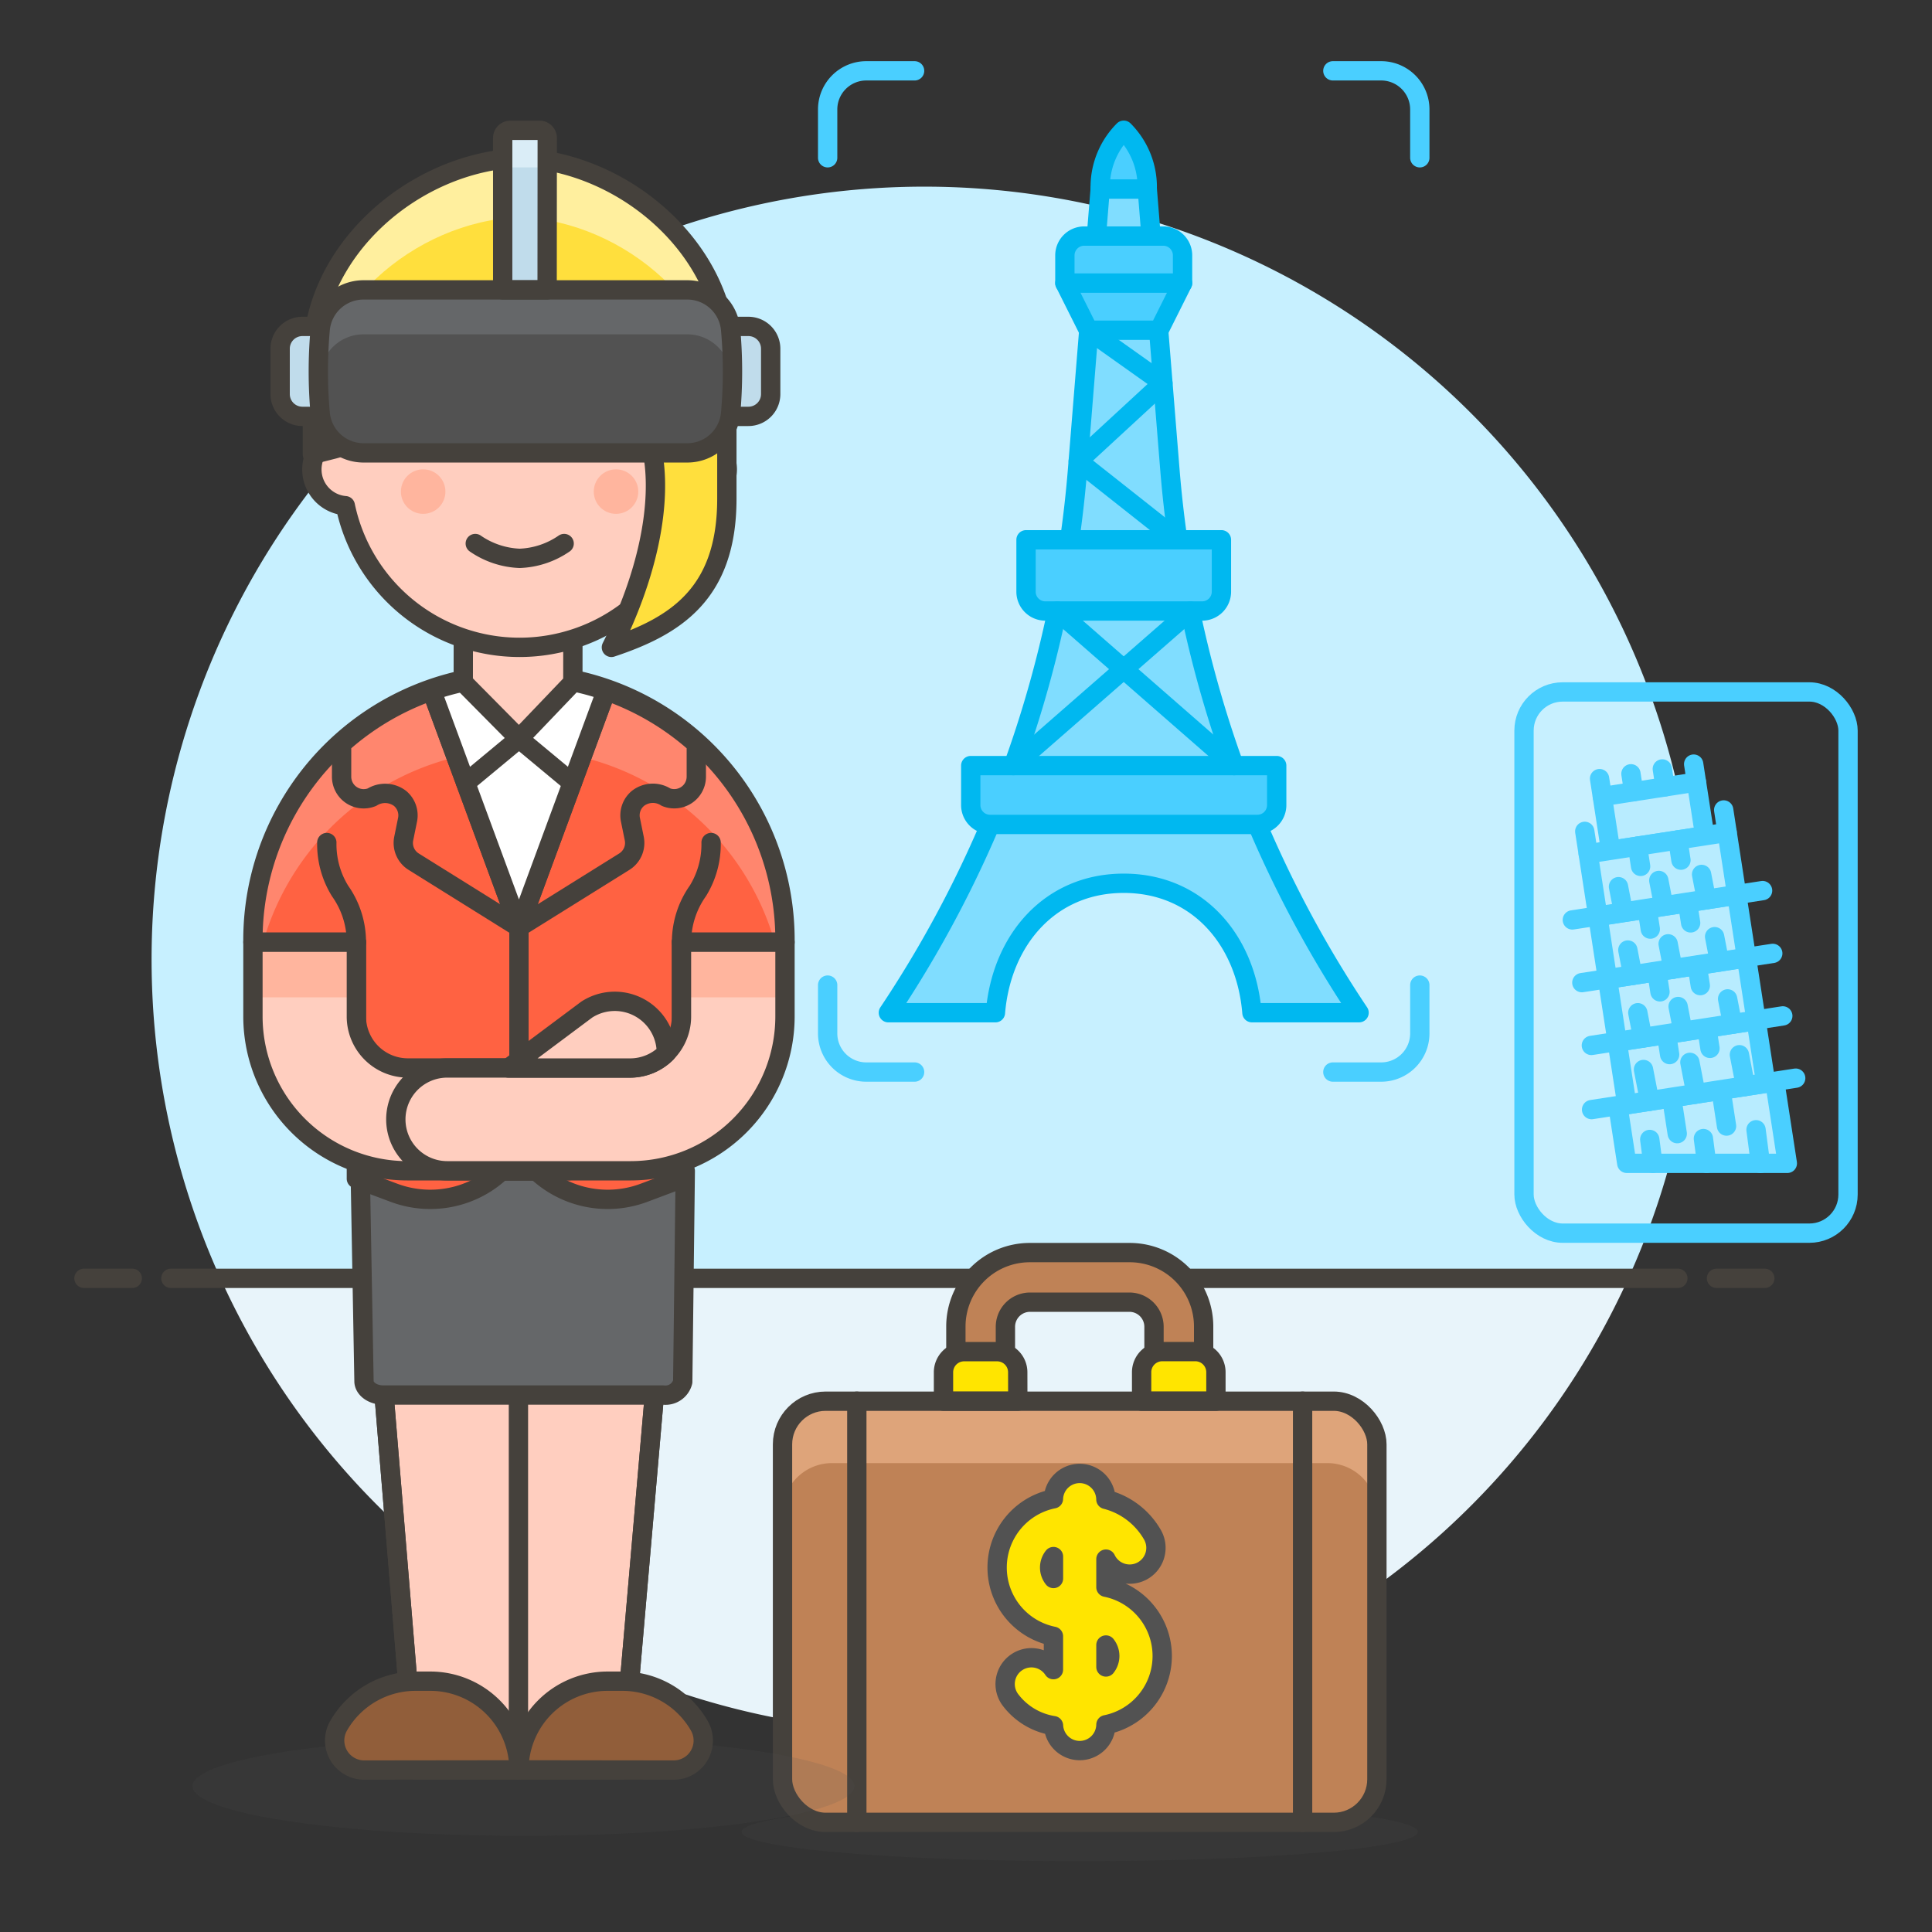
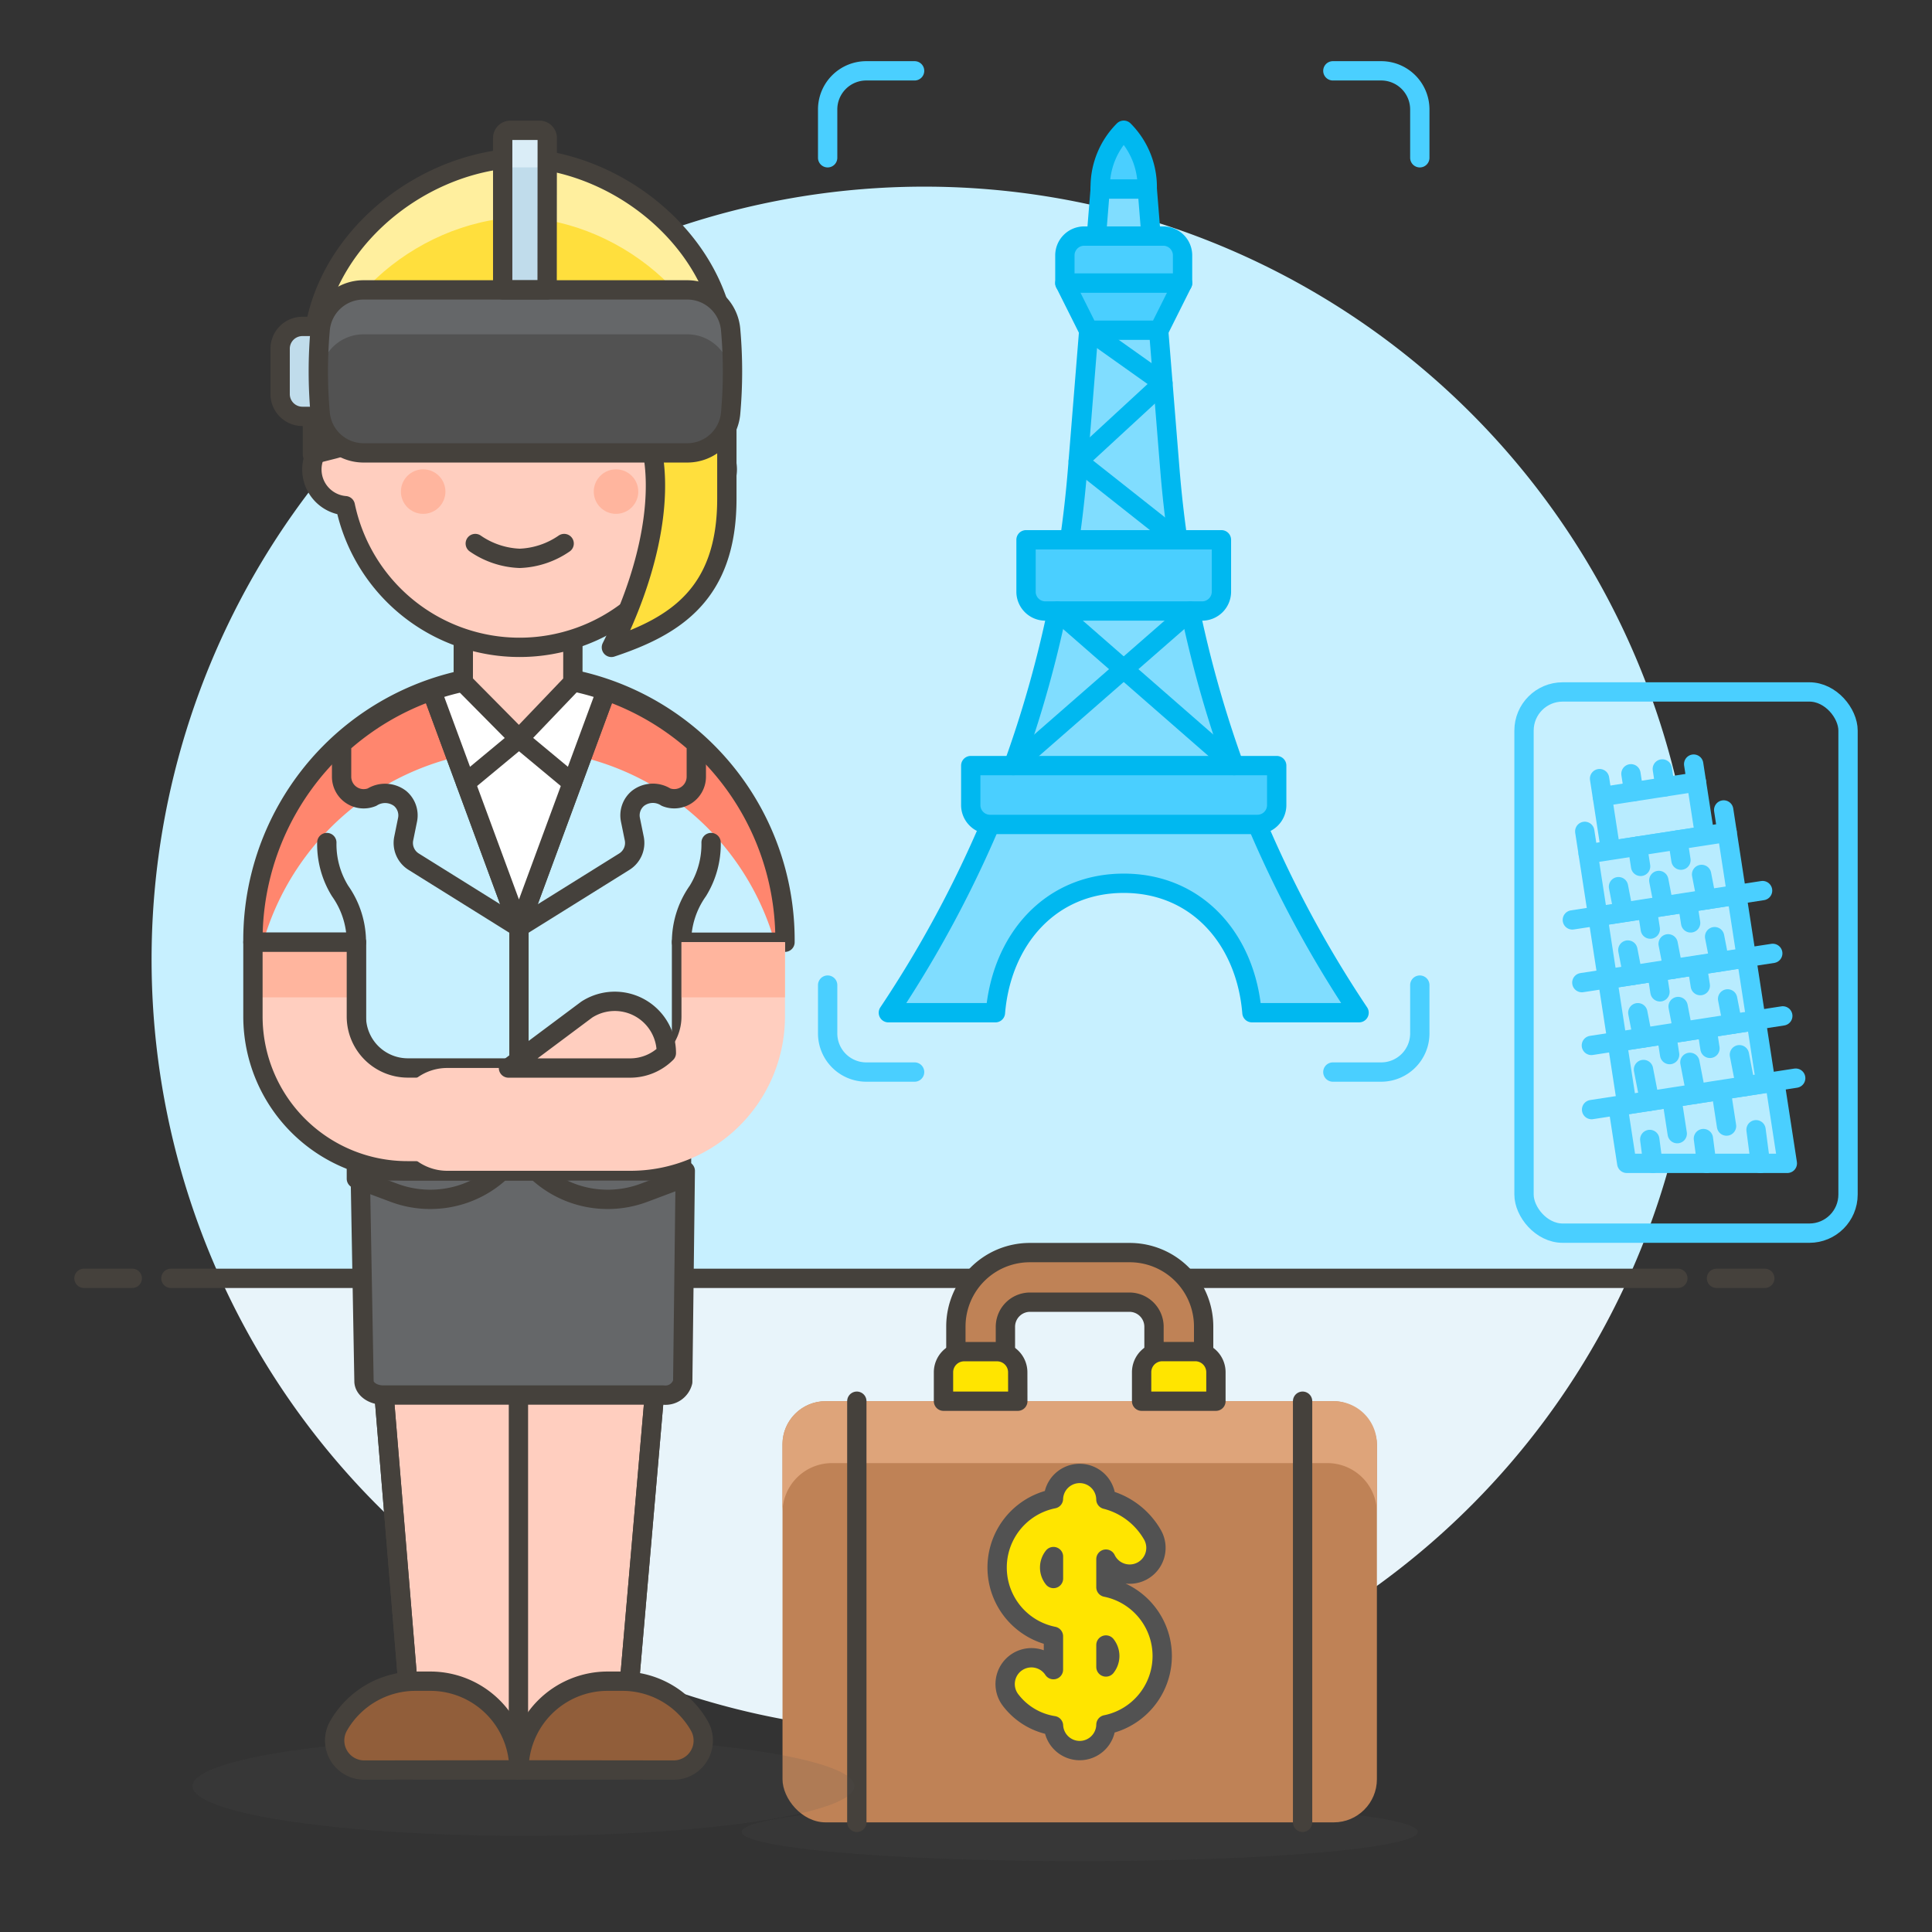
<svg xmlns="http://www.w3.org/2000/svg" viewBox="0 0 100 100">
  <rect x="0" y="0" width="100" height="100" fill="#333333" stroke="none" />
  <g class="nc-icon-wrapper">
    <defs />
    <path class="a" d="M87.846 49.666a40 40 0 1 0-76.436 16.5h72.872a39.829 39.829 0 0 0 3.564-16.5z" style="" fill="#c7f0ff" />
    <path class="b" d="M11.41 66.166a40 40 0 0 0 72.872 0z" style="" fill="#e8f4fa" />
    <path class="c" d="M8.846 66.166h78" fill="none" stroke="#45413c" stroke-linecap="round" stroke-linejoin="round" />
    <path class="c" d="M4.346 66.166h2.5" fill="none" stroke="#45413c" stroke-linecap="round" stroke-linejoin="round" />
    <path class="c" d="M88.846 66.166h2.5" fill="none" stroke="#45413c" stroke-linecap="round" stroke-linejoin="round" />
    <g>
      <path class="d" d="M82.936 41.229l4.872-.751.429 2.783-4.872.751z" stroke-linecap="round" stroke-linejoin="round" fill="#b8ecff" stroke="#4acfff" />
      <path class="d" d="M83.744 57.252L91.863 56l.649 4.215h-8.311l-.457-2.963z" stroke-linecap="round" stroke-linejoin="round" fill="#b8ecff" stroke="#4acfff" />
      <path class="d" d="M83.707 53.934l7.19-1.109.501 3.248-7.19 1.109z" stroke-linecap="round" stroke-linejoin="round" fill="#b8ecff" stroke="#4acfff" />
      <path class="d" d="M83.207 50.686l7.19-1.109.501 3.248-7.19 1.109z" stroke-linecap="round" stroke-linejoin="round" fill="#b8ecff" stroke="#4acfff" />
      <path class="d" d="M82.706 47.438l7.19-1.108.502 3.247-7.192 1.109z" stroke-linecap="round" stroke-linejoin="round" fill="#b8ecff" stroke="#4acfff" />
      <path class="d" d="M82.205 44.19l7.191-1.108.5 3.248-7.19 1.108z" stroke-linecap="round" stroke-linejoin="round" fill="#b8ecff" stroke="#4acfff" />
      <path class="e" d="M89.079 56.43l.286 1.855" fill="none" stroke-linecap="round" stroke-linejoin="round" stroke="#4acfff" />
      <path class="e" d="M86.528 56.823l.286 1.855" fill="none" stroke-linecap="round" stroke-linejoin="round" stroke="#4acfff" />
      <path class="e" d="M88.347 53.218l.161 1.046" fill="none" stroke-linecap="round" stroke-linejoin="round" stroke="#4acfff" />
      <path class="e" d="M86.259 53.54l.161 1.046" fill="none" stroke-linecap="round" stroke-linejoin="round" stroke="#4acfff" />
      <path class="e" d="M87.846 49.971l.161 1.045" fill="none" stroke-linecap="round" stroke-linejoin="round" stroke="#4acfff" />
      <path class="e" d="M85.758 50.292l.162 1.046" fill="none" stroke-linecap="round" stroke-linejoin="round" stroke="#4acfff" />
      <path class="e" d="M87.345 46.723l.162 1.046" fill="none" stroke-linecap="round" stroke-linejoin="round" stroke="#4acfff" />
      <path class="e" d="M85.258 47.045l.161 1.046" fill="none" stroke-linecap="round" stroke-linejoin="round" stroke="#4acfff" />
      <path class="e" d="M86.845 43.476l.161 1.046" fill="none" stroke-linecap="round" stroke-linejoin="round" stroke="#4acfff" />
      <path class="e" d="M84.757 43.798l.161 1.046" fill="none" stroke-linecap="round" stroke-linejoin="round" stroke="#4acfff" />
      <path class="e" d="M89.396 43.082l-.178-1.159" fill="none" stroke-linecap="round" stroke-linejoin="round" stroke="#4acfff" />
      <path class="e" d="M82.206 44.191l-.179-1.16" fill="none" stroke-linecap="round" stroke-linejoin="round" stroke="#4acfff" />
      <path class="e" d="M87.807 40.478l-.143-.928" fill="none" stroke-linecap="round" stroke-linejoin="round" stroke="#4acfff" />
      <path class="e" d="M82.936 41.229l-.143-.928" fill="none" stroke-linecap="round" stroke-linejoin="round" stroke="#4acfff" />
      <path class="e" d="M84.56 40.978l-.143-.927" fill="none" stroke-linecap="round" stroke-linejoin="round" stroke="#4acfff" />
      <path class="e" d="M86.184 40.728l-.143-.928" fill="none" stroke-linecap="round" stroke-linejoin="round" stroke="#4acfff" />
      <path class="e" d="M91.12 60.215l-.228-1.74" fill="none" stroke-linecap="round" stroke-linejoin="round" stroke="#4acfff" />
      <path class="e" d="M88.336 60.215l-.168-1.283" fill="none" stroke-linecap="round" stroke-linejoin="round" stroke="#4acfff" />
      <path class="e" d="M85.553 60.215l-.162-1.237" fill="none" stroke-linecap="round" stroke-linejoin="round" stroke="#4acfff" />
      <path class="e" d="M90.349 56.234l-.318-1.642" fill="none" stroke-linecap="round" stroke-linejoin="round" stroke="#4acfff" />
      <path class="e" d="M87.786 56.629l-.318-1.642" fill="none" stroke-linecap="round" stroke-linejoin="round" stroke="#4acfff" />
      <path class="e" d="M85.385 56.999l-.318-1.642" fill="none" stroke-linecap="round" stroke-linejoin="round" stroke="#4acfff" />
      <path class="e" d="M89.675 53.013l-.254-1.311" fill="none" stroke-linecap="round" stroke-linejoin="round" stroke="#4acfff" />
      <path class="e" d="M87.113 53.408l-.254-1.311" fill="none" stroke-linecap="round" stroke-linejoin="round" stroke="#4acfff" />
      <path class="e" d="M85.027 53.73l-.254-1.312" fill="none" stroke-linecap="round" stroke-linejoin="round" stroke="#4acfff" />
      <path class="e" d="M89.002 49.792l-.254-1.311" fill="none" stroke-linecap="round" stroke-linejoin="round" stroke="#4acfff" />
      <path class="e" d="M86.597 50.163l-.254-1.311" fill="none" stroke-linecap="round" stroke-linejoin="round" stroke="#4acfff" />
      <path class="e" d="M84.511 50.485l-.254-1.312" fill="none" stroke-linecap="round" stroke-linejoin="round" stroke="#4acfff" />
      <path class="e" d="M88.328 46.572l-.254-1.312" fill="none" stroke-linecap="round" stroke-linejoin="round" stroke="#4acfff" />
      <path class="e" d="M86.113 46.883l-.254-1.311" fill="none" stroke-linecap="round" stroke-linejoin="round" stroke="#4acfff" />
      <path class="e" d="M84.027 47.205l-.254-1.311" fill="none" stroke-linecap="round" stroke-linejoin="round" stroke="#4acfff" />
      <rect class="e" x="78.883" y="35.815" width="16.771" height="28.013" rx="2" fill="none" stroke-linecap="round" stroke-linejoin="round" stroke="#4acfff" />
      <g>
        <path class="f" d="M58.164 45.718c-3.831 0-6.33 2.948-6.641 6.7h-5.541a59.132 59.132 0 0 0 9.793-28.129l1.171-14.507h2.436l1.17 14.506a59.153 59.153 0 0 0 9.793 28.129H64.8c-.306-3.751-2.8-6.699-6.636-6.699z" stroke-linecap="round" stroke-linejoin="round" fill="#80ddff" stroke="#00b8f0" />
        <path class="g" d="M54.107 31.626h8.114a1 1 0 0 0 1-1v-2.687H53.107v2.687a1 1 0 0 0 1 1z" stroke-linecap="round" stroke-linejoin="round" stroke="#00b8f0" fill="#4acfff" />
        <path class="g" d="M55.118 14.655h6.091v-1.436a1 1 0 0 0-1-1h-4.091a1 1 0 0 0-1 1z" stroke-linecap="round" stroke-linejoin="round" stroke="#00b8f0" fill="#4acfff" />
        <path class="g" d="M61.209 14.655l-1.218 2.436h-3.654l-1.219-2.436h6.091z" stroke-linecap="round" stroke-linejoin="round" stroke="#00b8f0" fill="#4acfff" />
        <path class="g" d="M59.382 9.782v-.1a4.159 4.159 0 0 0-1.218-2.941 4.159 4.159 0 0 0-1.218 2.941v.1z" stroke-linecap="round" stroke-linejoin="round" stroke="#00b8f0" fill="#4acfff" />
        <path class="g" d="M50.246 39.627h15.836v2.045a1 1 0 0 1-1 1H51.246a1 1 0 0 1-1-1z" stroke-linecap="round" stroke-linejoin="round" stroke="#00b8f0" fill="#4acfff" />
        <path class="h" d="M61.61 31.626l-9.161 8.001" fill="none" stroke-linecap="round" stroke-linejoin="round" stroke="#00b8f0" />
        <path class="h" d="M63.879 39.627l-9.162-8.001" fill="none" stroke-linecap="round" stroke-linejoin="round" stroke="#00b8f0" />
        <path class="h" d="M60.961 27.939l-5.152-4.071 4.383-4.042-3.855-2.735" fill="none" stroke-linecap="round" stroke-linejoin="round" stroke="#00b8f0" />
        <g>
          <path class="e" d="M73.489 8.166v-2.5a2 2 0 0 0-2-2h-2.5" fill="none" stroke-linecap="round" stroke-linejoin="round" stroke="#4acfff" />
          <path class="e" d="M42.839 8.166v-2.5a2 2 0 0 1 2-2h2.5" fill="none" stroke-linecap="round" stroke-linejoin="round" stroke="#4acfff" />
          <path class="e" d="M73.489 50.989v2.5a2 2 0 0 1-2 2h-2.5" fill="none" stroke-linecap="round" stroke-linejoin="round" stroke="#4acfff" />
          <path class="e" d="M42.839 50.989v2.5a2 2 0 0 0 2 2h2.5" fill="none" stroke-linecap="round" stroke-linejoin="round" stroke="#4acfff" />
        </g>
      </g>
      <path class="e" d="M92.945 55.805L82.38 57.433" fill="none" stroke-linecap="round" stroke-linejoin="round" stroke="#4acfff" />
      <path class="e" d="M92.277 52.583l-9.908 1.528" fill="none" stroke-linecap="round" stroke-linejoin="round" stroke="#4acfff" />
      <path class="e" d="M91.758 49.347l-9.882 1.514" fill="none" stroke-linecap="round" stroke-linejoin="round" stroke="#4acfff" />
      <path class="e" d="M91.231 46.097l-9.847 1.518" fill="none" stroke-linecap="round" stroke-linejoin="round" stroke="#4acfff" />
    </g>
    <g>
      <ellipse class="i" cx="55.885" cy="94.816" rx="17.498" ry="1.518" fill="#525252" opacity="0.15" />
      <rect class="j" x="40.503" y="72.526" width="30.765" height="21.799" rx="2.232" style="" fill="#bf8256" />
      <path class="k" d="M71.268 78.294v-3.537a2.231 2.231 0 0 0-2.232-2.231h-26.3a2.231 2.231 0 0 0-2.236 2.231v3.537a2.564 2.564 0 0 1 2.564-2.564H68.7a2.564 2.564 0 0 1 2.568 2.564z" style="" fill="#dea47a" />
      <path class="l" d="M49.476 71.244V68.66a3.826 3.826 0 0 1 3.824-3.826h5.167A3.826 3.826 0 0 1 62.3 68.66v2.584h-2.569v-2.571a1.275 1.275 0 0 0-1.275-1.273h-5.141a1.275 1.275 0 0 0-1.275 1.275v2.571z" stroke="#45413c" stroke-linecap="round" stroke-linejoin="round" fill="#bf8256" />
      <path class="m" d="M52.681 72.526h-3.846v-1.5a1.068 1.068 0 0 1 1.065-1.064h1.71a1.068 1.068 0 0 1 1.068 1.068z" stroke="#45413c" stroke-linecap="round" stroke-linejoin="round" fill="#ffe500" />
      <path class="m" d="M62.936 72.526H59.09v-1.5a1.068 1.068 0 0 1 1.068-1.068h1.71a1.068 1.068 0 0 1 1.068 1.068z" stroke="#45413c" stroke-linecap="round" stroke-linejoin="round" fill="#ffe500" />
      <path class="c" d="M44.349 72.526v21.798" fill="none" stroke="#45413c" stroke-linecap="round" stroke-linejoin="round" />
      <path class="c" d="M67.422 72.526v21.798" fill="none" stroke="#45413c" stroke-linecap="round" stroke-linejoin="round" />
-       <rect class="c" x="40.503" y="72.526" width="30.765" height="21.799" rx="2.232" fill="none" stroke="#45413c" stroke-linecap="round" stroke-linejoin="round" />
      <path class="n" d="M55.885 90.61a1.36 1.36 0 0 1-1.356-1.29 3.461 3.461 0 0 1-2.229-1.335 1.361 1.361 0 1 1 2.226-1.564v-1.727a3.629 3.629 0 0 1 0-7.116 1.358 1.358 0 0 1 2.715.02v.01a3.878 3.878 0 0 1 2.395 1.806 1.36 1.36 0 1 1-2.393 1.286v1.455a3.63 3.63 0 0 1 0 7.117 1.36 1.36 0 0 1-1.358 1.338zm1.358-4.328a.914.914 0 0 0 0-1.136zm-2.715-5.714a.909.909 0 0 0 0 1.135z" stroke-linecap="round" stroke-linejoin="round" fill="#ffe500" stroke="#525252" />
    </g>
    <g>
      <ellipse class="i" cx="27.095" cy="92.452" rx="17.131" ry="2.57" fill="#525252" opacity="0.15" />
      <path class="o" d="M19.144 63.289l2.335 28.305h10.71l2.455-28.305h-15.5z" stroke="#45413c" stroke-linecap="round" stroke-linejoin="round" fill="#ffcebf" />
      <path class="c" d="M26.834 69.424v22.17" fill="none" stroke="#45413c" stroke-linecap="round" stroke-linejoin="round" />
      <path class="c" d="M19.144 63.289l2.335 28.305h10.71l2.455-28.305h-15.5z" fill="none" stroke="#45413c" stroke-linecap="round" stroke-linejoin="round" />
      <path class="p" d="M26.861 91.608a4.59 4.59 0 0 0-4.59-4.59h-.765a4.591 4.591 0 0 0-3.976 2.3 1.53 1.53 0 0 0 1.326 2.3z" stroke="#45413c" stroke-linecap="round" stroke-linejoin="round" fill="#915e3a" />
      <path class="p" d="M26.861 91.608a4.59 4.59 0 0 1 4.59-4.59h.765a4.589 4.589 0 0 1 3.976 2.3 1.529 1.529 0 0 1-1.325 2.3z" stroke="#45413c" stroke-linecap="round" stroke-linejoin="round" fill="#915e3a" />
      <path class="q" d="M18.841 71.523c.029.384.47.685 1 .685h14.497a.922.922 0 0 0 1-.685l.132-10.915H18.644z" stroke="#45413c" stroke-linecap="round" stroke-linejoin="round" fill="#656769" />
-       <path class="r" d="M40.631 48.769a13.77 13.77 0 1 0-27.539 0h5.354v12.24l1.945.729a5.355 5.355 0 0 0 6.471-2.259 5.354 5.354 0 0 0 6.471 2.259l1.943-.729v-12.24z" style="" fill="#ff6242" />
      <path class="s" d="M26.861 38.794A13.774 13.774 0 0 1 40.1 48.769h.53a13.77 13.77 0 1 0-27.539 0h.529a13.776 13.776 0 0 1 13.241-9.975z" style="" fill="#ff866e" />
      <path class="c" d="M40.631 48.769a13.77 13.77 0 1 0-27.539 0h5.354v12.24l1.945.729a5.355 5.355 0 0 0 6.471-2.259 5.354 5.354 0 0 0 6.471 2.259l1.943-.729v-12.24z" fill="none" stroke="#45413c" stroke-linecap="round" stroke-linejoin="round" />
      <path class="c" d="M18.446 48.769a4.583 4.583 0 0 0-.843-2.652 4.589 4.589 0 0 1-.687-2.507" fill="none" stroke="#45413c" stroke-linecap="round" stroke-linejoin="round" />
      <path class="c" d="M35.276 48.769a4.59 4.59 0 0 1 .843-2.652 4.589 4.589 0 0 0 .687-2.507" fill="none" stroke="#45413c" stroke-linecap="round" stroke-linejoin="round" />
      <path class="c" d="M26.861 48.004v11.475" fill="none" stroke="#45413c" stroke-linecap="round" stroke-linejoin="round" />
      <path class="t" d="M13.092 48.769v3.851a7.991 7.991 0 0 0 7.982 7.98h8.167a2.661 2.661 0 0 0 0-5.322h-8.134a2.664 2.664 0 0 1-2.661-2.661v-3.848z" style="" fill="#ffcebf" />
      <path class="u" d="M13.092 48.769h5.355v2.853h-5.355z" style="" fill="#ffb59e" />
      <path class="c" d="M13.092 48.769v3.851a7.991 7.991 0 0 0 7.982 7.98h8.167a2.661 2.661 0 0 0 0-5.322h-8.134a2.664 2.664 0 0 1-2.661-2.661v-3.848z" fill="none" stroke="#45413c" stroke-linecap="round" stroke-linejoin="round" />
      <path class="t" d="M40.631 48.769v3.851a7.992 7.992 0 0 1-7.982 7.98h-9.5a2.661 2.661 0 1 1 0-5.322h9.463a2.664 2.664 0 0 0 2.661-2.661v-3.848z" style="" fill="#ffcebf" />
      <path class="u" d="M35.276 48.769h5.355v2.853h-5.355z" style="" fill="#ffb59e" />
-       <path class="c" d="M40.631 48.769v3.851a7.992 7.992 0 0 1-7.982 7.98h-9.5a2.661 2.661 0 1 1 0-5.322h9.463a2.664 2.664 0 0 0 2.661-2.661v-3.848z" fill="none" stroke="#45413c" stroke-linecap="round" stroke-linejoin="round" />
      <path class="o" d="M34.49 54.506a2.67 2.67 0 0 0-4.122-2.248l-4.049 3.023h6.3a2.651 2.651 0 0 0 1.871-.775z" stroke="#45413c" stroke-linecap="round" stroke-linejoin="round" fill="#ffcebf" />
      <path class="c" d="M31.377 35.757a13.746 13.746 0 0 1 4.664 2.748V40.2a1.142 1.142 0 0 1-1.567 1.061 1.259 1.259 0 0 0-1.454.063 1.143 1.143 0 0 0-.39 1.1l.2.982a1.142 1.142 0 0 1-.515 1.193L26.861 48z" fill="none" stroke="#45413c" stroke-linecap="round" stroke-linejoin="round" />
      <path class="c" d="M17.681 38.505a13.772 13.772 0 0 1 4.664-2.748L26.861 48l-5.45-3.4a1.143 1.143 0 0 1-.515-1.193l.2-.982a1.145 1.145 0 0 0-.39-1.1 1.28 1.28 0 0 0-1.454-.063 1.143 1.143 0 0 1-1.571-1.062z" fill="none" stroke="#45413c" stroke-linecap="round" stroke-linejoin="round" />
      <path class="v" d="M22.345 35.757a13.832 13.832 0 0 1 9.032 0L26.861 48z" stroke="#45413c" stroke-linecap="round" stroke-linejoin="round" fill="#fff" />
      <path class="v" d="M26.864 38.235l2.751 2.287" stroke="#45413c" stroke-linecap="round" stroke-linejoin="round" fill="#fff" />
      <path class="o" d="M29.651 35.32l-2.787 2.915-2.885-2.915.006-6.143h5.672l-.006 6.143z" stroke="#45413c" stroke-linecap="round" stroke-linejoin="round" fill="#ffcebf" />
      <path class="v" d="M26.864 38.235l-2.757 2.287" stroke="#45413c" stroke-linecap="round" stroke-linejoin="round" fill="#fff" />
      <path class="o" d="M37.644 24.293a1.893 1.893 0 0 0-1.536-1.842v-1.229a9.215 9.215 0 0 0-18.429 0v1.229a1.881 1.881 0 0 0 .194 3.724 9.215 9.215 0 0 0 18.041 0 1.9 1.9 0 0 0 1.73-1.882z" stroke="#45413c" stroke-linecap="round" stroke-linejoin="round" fill="#ffcebf" />
      <circle class="u" cx="21.903" cy="25.445" r="1.152" style="" fill="#ffb59e" />
      <circle class="u" cx="31.885" cy="25.445" r="1.152" style="" fill="#ffb59e" />
      <path class="c" d="M29.2 28.133a4.329 4.329 0 0 1-2.3.767 4.333 4.333 0 0 1-2.3-.767" fill="none" stroke="#45413c" stroke-linecap="round" stroke-linejoin="round" />
      <circle class="w" cx="23.438" cy="22.374" r="1.152" style="" fill="#45413c" />
      <circle class="w" cx="30.349" cy="22.374" r="1.152" style="" fill="#45413c" />
      <path class="x" d="M17.28 23.245a3.142 3.142 0 0 0 2.3-2.425c2.149-10.463 4.072-1.171 10.218-1.171 4.62 0 5.544 6.468 1.848 13.859 3.311-1.1 5.976-2.772 5.976-7.691V18.47c0-5.492-5.241-10.084-10.725-10.3-5.485.218-10.726 4.81-10.726 10.3v5.055z" style="" fill="#ffdf3d" />
      <path class="y" d="M26.894 8.168c-5.485.218-10.726 4.81-10.726 10.3v3.071c0-5.492 5.241-10.084 10.726-10.3 5.484.217 10.725 4.809 10.725 10.3V18.47c0-5.492-5.241-10.084-10.725-10.302z" style="" fill="#ffef9e" />
      <path class="c" d="M17.28 23.245a3.142 3.142 0 0 0 2.3-2.425c2.149-10.463 4.072-1.171 10.218-1.171 4.62 0 5.544 6.468 1.848 13.859 3.311-1.1 5.976-2.772 5.976-7.691V18.47c0-5.492-5.241-10.084-10.725-10.3-5.485.218-10.726 4.81-10.726 10.3v5.055z" fill="none" stroke="#45413c" stroke-linecap="round" stroke-linejoin="round" />
      <path class="z" d="M17.674 21.552h-2.02A1.154 1.154 0 0 1 14.5 20.4v-2.35a1.154 1.154 0 0 1 1.154-1.155h2.02z" stroke="#45413c" stroke-linecap="round" stroke-linejoin="round" fill="#c0dceb" />
-       <path class="z" d="M36.717 21.552h2.02a1.154 1.154 0 0 0 1.154-1.152v-2.35a1.155 1.155 0 0 0-1.154-1.155h-2.02z" stroke="#45413c" stroke-linecap="round" stroke-linejoin="round" fill="#c0dceb" />
      <path class="aa" d="M37.821 17.1a24.347 24.347 0 0 1 0 4.252 2.253 2.253 0 0 1-2.221 2.089H18.788a2.256 2.256 0 0 1-2.219-2.091 24.381 24.381 0 0 1 0-4.255 2.253 2.253 0 0 1 2.219-2.09H35.6a2.253 2.253 0 0 1 2.221 2.095z" style="" fill="#525252" />
      <path class="ab" d="M16.505 20.373c.016-.326.036-.652.064-.977a2.253 2.253 0 0 1 2.219-2.091H35.6a2.253 2.253 0 0 1 2.221 2.095c.028.324.048.649.064.975a24.371 24.371 0 0 0-.064-3.276 2.253 2.253 0 0 0-2.221-2.094H18.788a2.253 2.253 0 0 0-2.219 2.09 24.567 24.567 0 0 0-.064 3.278z" style="" fill="#656769" />
      <path class="ac" d="M28.319 15.005h-2.3V7.144a.4.4 0 0 1 .4-.4h1.506a.4.4 0 0 1 .4.4z" style="" fill="#c0dceb" />
      <path class="c" d="M37.821 17.1a24.347 24.347 0 0 1 0 4.252 2.253 2.253 0 0 1-2.221 2.089H18.788a2.256 2.256 0 0 1-2.219-2.091 24.381 24.381 0 0 1 0-4.255 2.253 2.253 0 0 1 2.219-2.09H35.6a2.253 2.253 0 0 1 2.221 2.095z" fill="none" stroke="#45413c" stroke-linecap="round" stroke-linejoin="round" />
      <path class="ad" d="M28.319 8.664h-2.3v-1.52a.4.4 0 0 1 .4-.4h1.506a.4.4 0 0 1 .4.4z" style="" fill="#daedf7" />
      <path class="c" d="M28.319 15.005h-2.3V7.144a.4.4 0 0 1 .4-.4h1.506a.4.4 0 0 1 .4.4z" fill="none" stroke="#45413c" stroke-linecap="round" stroke-linejoin="round" />
    </g>
  </g>
</svg>